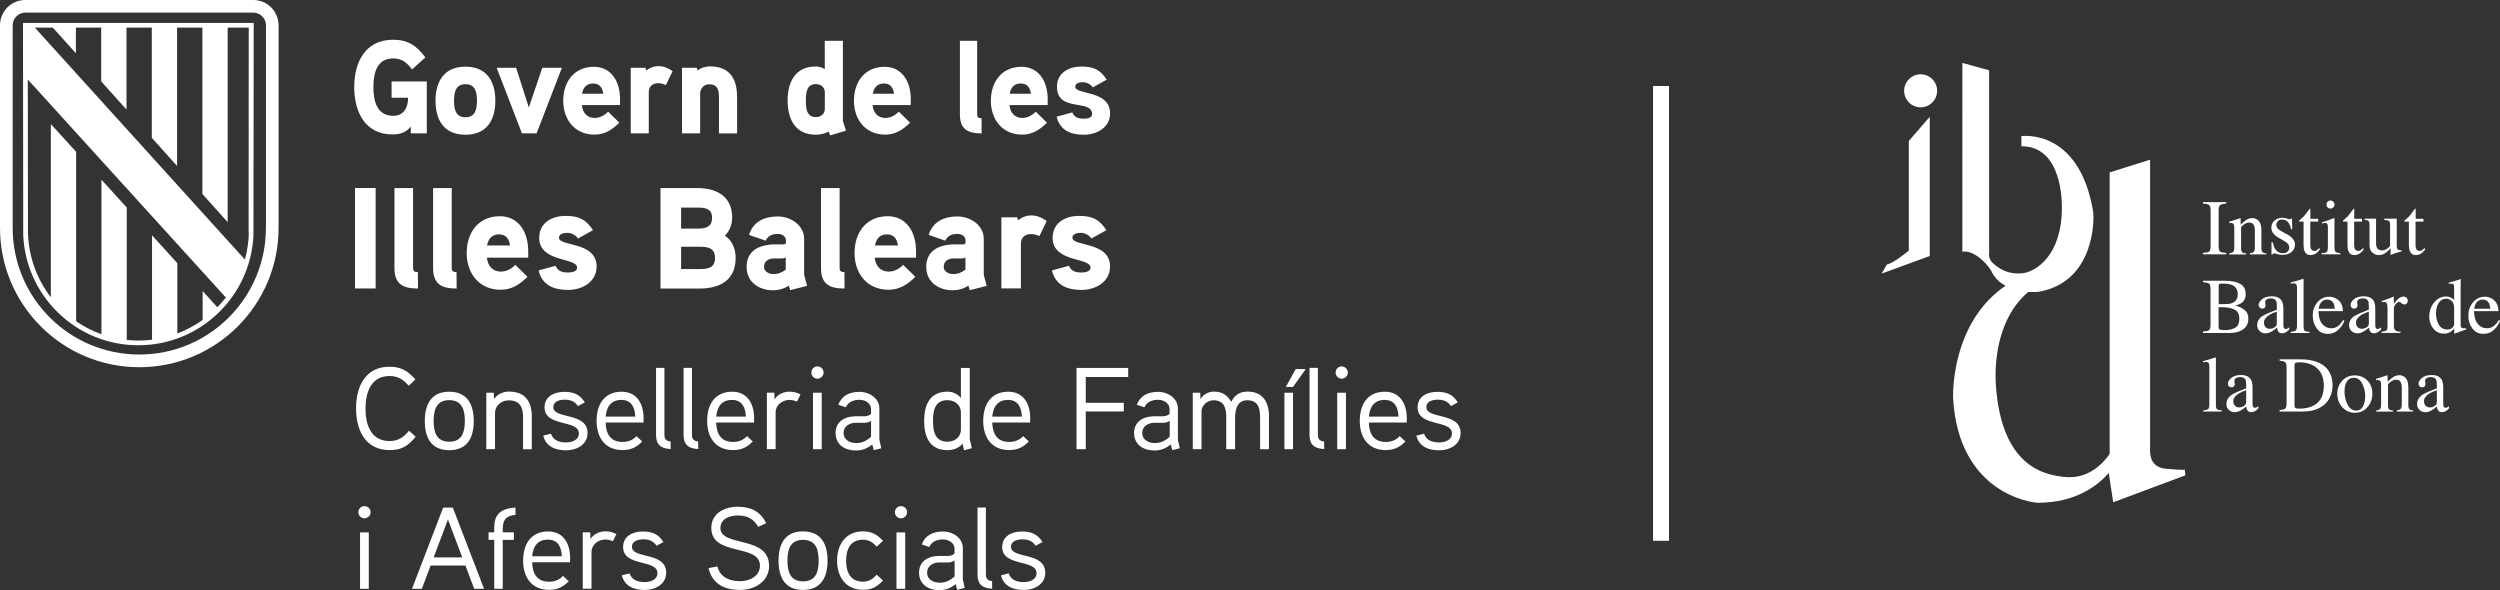
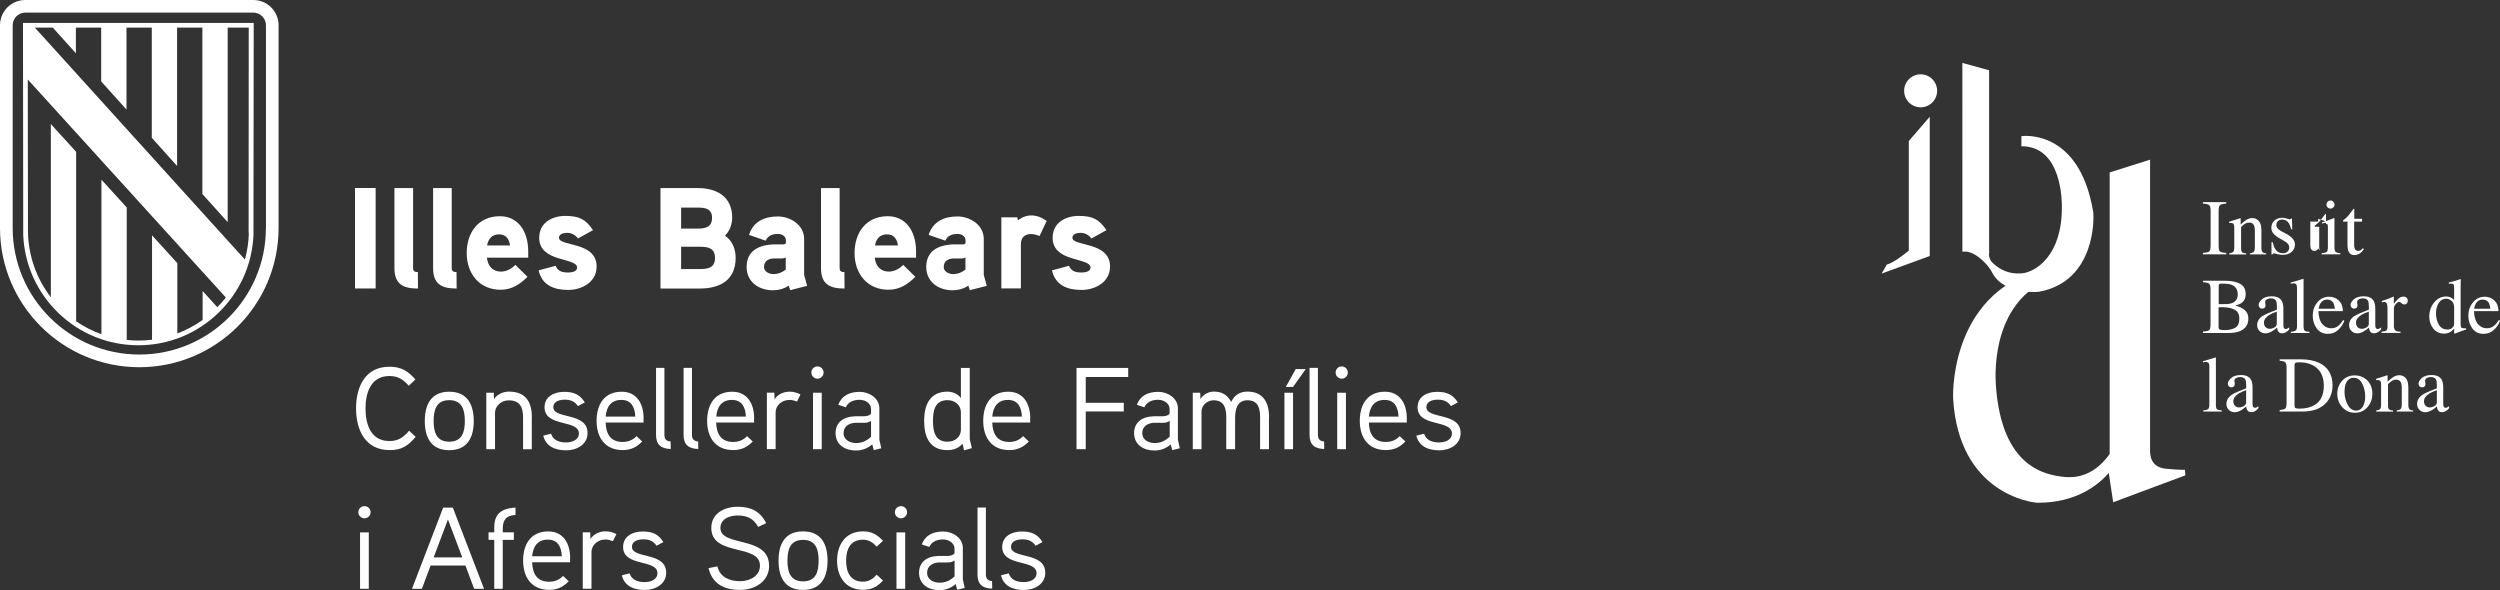
<svg xmlns="http://www.w3.org/2000/svg" id="Capa_2" viewBox="0 0 412.09 97.28">
  <rect x="0" y="0" width="412.09" height="97.28" fill="#333333" stroke="none" />
  <defs>
    <style>.cls-1{fill:#fff;}</style>
  </defs>
  <g id="Capa_1-2">
-     <rect class="cls-1" x="272.48" y="14.18" width="2.63" height="74.96" />
    <path class="cls-1" d="M347.75,28.42l6.66-2.1v48.4l.04.02s-.07,2.26,2.52,2.52c2.59.25,3.18.17,3.18.17l.08.92-11.9,4.44-.73-4.83c-1.75,2.01-5.36,4.91-11.67,4.91-1.01,0-13.07-1.51-13.98-17.17-.08-1.35-.25-19.86,18.34-22.03l.51,1.42c-12.65,2.59-11.94,16.47-11.81,18.35.92,13.82,8.39,14.82,11.14,15.16,3.9.48,6.36-1.97,7.62-3.77V28.42Z" />
    <path class="cls-1" d="M323.48,10.37l4.4,1.22v29.86l.04.02s-.34,1.07.59,1.91c1.05.95,2.47,1.86,4.75,1.68,2.28-.19,6.66-2.93,6.61-10.94,0-.56.14-10.05-6.67-10.01v-1.67s9.53-1.41,11.83,12.47c.16.96.42,11.45-8.89,13.17-1.04.19-6.19.18-7.82-3.26-.39-.83-2.25-3.09-4.18-3.35h-.67c-.06,0-.06-.01,0-.05V10.37ZM313.87,14.97c0-1.5,1.22-2.72,2.72-2.72s2.72,1.22,2.72,2.72-1.22,2.72-2.72,2.72-2.72-1.22-2.72-2.72M314.65,23.23l3.44-3.98v22.95l-7.93,2.9.86-1.5c1.03-.23,2.63-1.51,3.62-2.28v-18.09Z" />
    <path class="cls-1" d="M363.17,67.66c.39-.04.66-.12.8-.23.14-.12.21-.36.21-.71v-6.21c0-.28-.02-.47-.07-.58-.09-.18-.26-.27-.51-.27-.06,0-.12,0-.2.02-.07.02-.15.03-.26.06v-.21c.57-.15,1.26-.35,2.06-.61.03,0,.05.01.05.04,0,.02.01.08.01.16v7.62c0,.37.06.61.19.72.13.1.39.17.79.2v.18h-3.08v-.18Z" />
    <path class="cls-1" d="M370.25,64.32c-.49.16-.89.34-1.21.53-.61.38-.91.81-.91,1.28,0,.38.13.67.38.85.16.12.35.18.55.18.28,0,.54-.08.8-.23.26-.16.39-.35.39-.6v-2.01ZM367.92,65.04c.39-.25,1.17-.6,2.33-1.03v-.54c0-.43-.04-.73-.13-.9-.14-.28-.44-.42-.9-.42-.21,0-.42.05-.62.16-.2.12-.29.27-.29.47,0,.05.01.14.03.26.02.12.03.2.03.23,0,.24-.08.4-.23.49-.09.06-.19.08-.32.08-.19,0-.34-.06-.44-.18-.1-.13-.15-.27-.15-.42,0-.29.18-.6.55-.93.37-.33.91-.49,1.61-.49.82,0,1.38.27,1.67.8.16.29.24.72.24,1.28v2.55c0,.25.01.41.05.51.05.17.17.25.34.25.1,0,.18-.01.24-.04.06-.03.17-.1.33-.21v.33c-.13.17-.28.3-.44.41-.24.16-.48.24-.72.24-.29,0-.5-.09-.63-.28-.13-.19-.2-.41-.21-.67-.32.28-.6.49-.82.62-.39.23-.75.34-1.1.34-.36,0-.68-.12-.95-.38-.27-.26-.4-.58-.4-.98,0-.61.31-1.13.92-1.54" />
    <path class="cls-1" d="M378.37,67.26c.11.06.32.1.65.1,1.01,0,1.85-.2,2.51-.6,1.01-.62,1.52-1.67,1.52-3.17,0-1.33-.42-2.34-1.25-3.01-.71-.57-1.66-.86-2.83-.86-.29,0-.49.03-.6.09-.1.06-.15.2-.15.42v6.61c0,.21.05.35.15.42M375.76,67.6c.47-.05.79-.13.93-.25.14-.12.22-.43.22-.92v-5.79c0-.47-.07-.78-.21-.92-.14-.14-.45-.22-.93-.25v-.24h3.51c1.18,0,2.18.2,3,.58,1.47.7,2.21,1.95,2.21,3.75,0,.65-.13,1.26-.4,1.85-.26.59-.66,1.08-1.2,1.48-.34.25-.69.45-1.05.58-.67.25-1.48.37-2.45.37h-3.62v-.24Z" />
    <path class="cls-1" d="M386.07,62.76c.54-.58,1.23-.88,2.07-.88s1.53.28,2.08.83c.55.55.83,1.29.83,2.2,0,.84-.27,1.58-.8,2.2-.53.62-1.22.93-2.07.93s-1.5-.3-2.06-.89c-.56-.6-.85-1.35-.85-2.25,0-.84.27-1.55.8-2.13M387.1,62.59c-.42.39-.64,1.05-.64,2,0,.75.17,1.46.51,2.11.34.65.82.98,1.42.98.47,0,.84-.22,1.09-.65.26-.44.39-1.01.39-1.72s-.16-1.42-.49-2.07c-.32-.65-.8-.97-1.42-.97-.34,0-.63.11-.87.33" />
    <path class="cls-1" d="M391.68,67.66c.3-.04.51-.11.63-.22.12-.11.18-.37.18-.76v-3.22c0-.27-.02-.46-.07-.57-.08-.16-.25-.24-.5-.24-.04,0-.08,0-.12,0-.04,0-.08.01-.14.02v-.22c.17-.05.58-.18,1.23-.39l.6-.2s.05.01.05.03c0,.02.01.05.02.09v.93c.39-.36.69-.61.92-.75.33-.21.67-.31,1.03-.31.29,0,.55.08.79.25.46.32.68.89.68,1.72v2.97c0,.3.06.52.18.66.12.14.33.21.62.21v.18h-2.71v-.18c.31-.05.53-.13.65-.25.12-.13.18-.41.18-.85v-2.71c0-.36-.07-.66-.2-.9-.13-.24-.38-.36-.75-.36-.25,0-.5.08-.76.25-.14.1-.33.26-.56.48v3.56c0,.3.07.51.2.62.13.1.35.16.64.17v.18h-2.78v-.18Z" />
    <path class="cls-1" d="M401.68,64.32c-.49.16-.89.34-1.21.53-.61.38-.91.81-.91,1.28,0,.38.13.67.38.85.16.12.35.18.55.18.28,0,.54-.08.8-.23.26-.16.39-.35.39-.6v-2.01ZM399.35,65.04c.39-.25,1.17-.6,2.33-1.03v-.54c0-.43-.04-.73-.13-.9-.14-.28-.44-.42-.9-.42-.21,0-.42.05-.62.16-.2.12-.29.27-.29.47,0,.05,0,.14.03.26.02.12.03.2.03.23,0,.24-.08.4-.23.49-.09.06-.19.08-.32.08-.19,0-.34-.06-.44-.18-.1-.13-.15-.27-.15-.42,0-.29.18-.6.54-.93.37-.33.91-.49,1.62-.49.82,0,1.38.27,1.67.8.16.29.24.72.24,1.28v2.55c0,.25.02.41.05.51.05.17.17.25.34.25.1,0,.18-.01.24-.04.06-.03.17-.1.33-.21v.33c-.13.17-.28.3-.44.41-.24.16-.48.24-.72.24-.29,0-.5-.09-.63-.28-.13-.19-.2-.41-.21-.67-.32.28-.6.49-.82.62-.39.23-.75.34-1.1.34-.36,0-.68-.12-.95-.38-.27-.26-.4-.58-.4-.98,0-.61.31-1.13.92-1.54" />
    <path class="cls-1" d="M368.45,54.02c.45-.26.67-.75.67-1.49s-.26-1.22-.79-1.49c-.52-.27-1.19-.4-2.01-.4h-.38s-.13,0-.24,0v3.24c0,.22.06.37.19.44.13.06.42.09.88.09.67,0,1.22-.13,1.67-.39M363.13,54.65c.52-.03.86-.11,1.02-.24.16-.13.23-.45.23-.93v-5.79c0-.48-.08-.78-.23-.92-.15-.14-.49-.22-1.02-.25v-.24h3.64c1.04,0,1.87.17,2.48.5.61.33.92.91.92,1.73,0,.61-.21,1.08-.64,1.4-.24.18-.6.33-1.09.45.6.14,1.11.39,1.53.72.42.33.64.8.64,1.41,0,1.02-.47,1.71-1.41,2.1-.5.2-1.1.3-1.83.3h-4.24v-.23ZM368.03,49.91c.55-.25.83-.71.83-1.37,0-.78-.32-1.3-.95-1.57-.35-.15-.89-.22-1.6-.22-.27,0-.44.02-.5.07-.06.05-.09.17-.09.38v2.94l1.24-.02c.44,0,.8-.08,1.09-.21" />
    <path class="cls-1" d="M375.31,51.36c-.49.16-.89.34-1.21.53-.61.38-.92.81-.92,1.28,0,.39.13.67.38.85.16.12.35.18.55.18.28,0,.55-.08.8-.23.26-.16.39-.36.39-.6v-2.02ZM372.98,52.08c.39-.25,1.17-.6,2.33-1.04v-.54c0-.43-.04-.73-.13-.9-.14-.28-.44-.42-.89-.42-.22,0-.42.05-.62.16-.2.11-.29.27-.29.47,0,.05,0,.14.03.26.02.12.03.2.03.23,0,.23-.07.4-.23.49-.09.05-.2.08-.32.08-.19,0-.34-.06-.44-.19-.1-.12-.15-.27-.15-.42,0-.3.18-.6.55-.93.37-.32.91-.49,1.62-.49.82,0,1.38.27,1.67.8.16.29.24.72.24,1.28v2.55c0,.24.01.42.05.51.06.16.17.25.34.25.1,0,.18-.01.24-.05.06-.03.17-.1.33-.21v.33c-.13.16-.28.3-.44.4-.24.16-.48.24-.72.24-.29,0-.5-.09-.63-.28-.13-.18-.2-.41-.21-.67-.32.28-.6.49-.83.62-.38.23-.75.34-1.1.34s-.68-.13-.95-.38c-.27-.26-.4-.58-.4-.98,0-.61.31-1.13.92-1.54" />
    <path class="cls-1" d="M377.62,54.7c.4-.04.66-.11.8-.23.14-.12.21-.36.21-.71v-6.21c0-.28-.02-.47-.07-.58-.08-.18-.26-.27-.51-.27-.06,0-.13,0-.2.02-.07.01-.15.03-.26.06v-.21c.57-.15,1.26-.35,2.06-.61.03,0,.05.02.05.04,0,.02.01.08.01.17v7.62c0,.37.06.61.19.72.13.11.39.17.79.2v.18h-3.07v-.18Z" />
    <path class="cls-1" d="M385.52,49.54c.45.41.67,1,.67,1.75h-4.03c.04.98.26,1.7.66,2.15.4.45.88.67,1.43.67.44,0,.82-.11,1.12-.35.31-.23.59-.56.85-.99l.22.08c-.17.54-.5,1.03-.98,1.49-.47.46-1.06.69-1.74.69-.8,0-1.42-.3-1.85-.91-.43-.6-.65-1.29-.65-2.08,0-.85.25-1.59.76-2.2.5-.62,1.16-.93,1.97-.93.6,0,1.12.21,1.57.62M382.48,50.03c-.14.23-.23.52-.29.86h2.68c-.05-.42-.13-.74-.24-.95-.21-.37-.56-.56-1.04-.56s-.85.22-1.11.64" />
    <path class="cls-1" d="M390.48,51.36c-.49.16-.89.34-1.21.53-.61.38-.92.81-.92,1.28,0,.39.13.67.38.85.16.12.35.18.55.18.28,0,.55-.08.8-.23.26-.16.39-.36.39-.6v-2.02ZM388.14,52.08c.39-.25,1.17-.6,2.33-1.04v-.54c0-.43-.04-.73-.13-.9-.14-.28-.44-.42-.89-.42-.21,0-.42.05-.62.16-.19.11-.29.27-.29.47,0,.05,0,.14.03.26.02.12.03.2.03.23,0,.23-.08.4-.23.49-.09.05-.2.08-.32.08-.19,0-.34-.06-.44-.19-.1-.12-.15-.27-.15-.42,0-.3.18-.6.54-.93.37-.32.91-.49,1.62-.49.82,0,1.38.27,1.67.8.16.29.24.72.24,1.28v2.55c0,.24.02.42.05.51.06.16.17.25.34.25.1,0,.18-.01.24-.05.06-.03.17-.1.33-.21v.33c-.13.16-.28.3-.44.4-.24.16-.48.24-.72.24-.28,0-.5-.09-.63-.28-.13-.18-.2-.41-.21-.67-.32.28-.6.49-.83.62-.38.23-.75.34-1.1.34-.36,0-.68-.13-.95-.38-.27-.26-.4-.58-.4-.98,0-.61.31-1.13.92-1.54" />
    <path class="cls-1" d="M392.58,54.67c.39-.03.65-.1.78-.2.13-.1.19-.33.19-.67v-2.86c0-.42-.04-.72-.12-.9-.08-.18-.22-.27-.43-.27-.04,0-.1,0-.17.02-.07,0-.14.02-.22.04v-.21c.24-.09.49-.17.74-.26.25-.09.43-.15.53-.19.21-.08.43-.17.65-.28.03,0,.05.01.05.03,0,.02.01.06.01.13v1.04c.27-.38.53-.67.78-.88.25-.21.52-.32.79-.32.22,0,.39.06.53.2.14.13.2.29.2.48,0,.17-.05.32-.16.44-.1.12-.23.18-.39.18s-.33-.07-.49-.22c-.16-.15-.29-.22-.38-.22-.15,0-.33.12-.55.36-.22.23-.32.48-.32.74v2.86c0,.36.08.62.25.76.17.14.45.21.84.2v.21h-3.13v-.21Z" />
    <path class="cls-1" d="M404.04,49.08c.17.09.33.21.49.37v-2.02c0-.26-.03-.43-.09-.53-.06-.1-.19-.15-.41-.15-.05,0-.09,0-.13,0-.04,0-.12.01-.25.03v-.21l.52-.13c.19-.05.38-.1.57-.16.19-.05.36-.11.5-.16.07-.02.18-.06.34-.12h.04s-.01.68-.01.68c0,.24-.01.49-.01.75,0,.25,0,.51,0,.76v5.19c-.01.27.02.47.09.58.06.11.24.16.54.16h.14s.1-.01.14-.02v.21s-.33.11-.92.32l-1,.37-.05-.06v-.78c-.24.26-.44.44-.62.55-.31.19-.67.28-1.07.28-.72,0-1.31-.28-1.75-.83-.45-.56-.67-1.21-.67-1.94,0-.92.27-1.71.8-2.36.54-.66,1.2-.99,1.97-.99.31,0,.59.07.85.2M404.22,54.02c.2-.19.31-.38.31-.55v-2.73c0-.55-.15-.94-.44-1.16-.29-.23-.58-.34-.86-.34-.53,0-.95.23-1.25.71-.29.47-.44,1.05-.44,1.74s.16,1.29.47,1.83c.32.53.79.8,1.42.8.33,0,.6-.1.8-.29" />
    <path class="cls-1" d="M411.16,49.54c.45.41.67,1,.68,1.75h-4.04c.04.98.27,1.7.67,2.15.4.45.88.67,1.43.67.44,0,.82-.11,1.13-.35.3-.23.59-.56.85-.99l.22.08c-.17.54-.5,1.03-.98,1.49-.47.46-1.06.69-1.75.69-.8,0-1.41-.3-1.85-.91-.43-.6-.65-1.29-.65-2.08,0-.85.25-1.59.76-2.2.51-.62,1.16-.93,1.97-.93.6,0,1.12.21,1.57.62M408.11,50.03c-.13.23-.23.52-.29.86h2.68c-.05-.42-.13-.74-.24-.95-.21-.37-.56-.56-1.04-.56s-.85.22-1.11.64" />
    <path class="cls-1" d="M363.12,41.69c.53-.04.87-.11,1.03-.23.16-.12.23-.44.24-.94v-5.79c0-.48-.08-.78-.24-.92-.16-.14-.5-.22-1.03-.25v-.24h3.85v.24c-.53.03-.87.11-1.03.25-.16.14-.23.44-.23.92v5.79c0,.5.08.82.23.94.16.12.5.2,1.03.23v.23h-3.85v-.23Z" />
    <path class="cls-1" d="M367.47,41.75c.3-.04.51-.11.63-.22.12-.11.19-.36.19-.75v-3.22c0-.27-.03-.46-.08-.57-.08-.16-.24-.24-.49-.24-.04,0-.08,0-.12,0-.04,0-.09.01-.15.02v-.22c.17-.05.58-.18,1.23-.39l.6-.2s.05.01.05.03c0,.02.01.05.01.09v.93c.39-.36.69-.61.91-.75.33-.21.67-.31,1.03-.31.29,0,.55.08.79.25.46.32.69.9.69,1.72v2.97c0,.3.06.53.18.66.12.13.33.2.62.21v.18h-2.71v-.18c.31-.04.52-.13.65-.25.12-.13.18-.41.18-.85v-2.71c0-.36-.07-.66-.2-.9-.14-.24-.39-.36-.75-.36-.25,0-.5.08-.76.25-.15.1-.33.26-.56.48v3.56c0,.3.07.51.2.62.14.1.35.16.64.17v.18h-2.78v-.18Z" />
    <path class="cls-1" d="M374.42,39.92h.21c.1.48.23.85.39,1.11.3.47.73.71,1.3.71.32,0,.56-.09.75-.26.19-.18.28-.41.28-.69,0-.18-.05-.35-.16-.52-.1-.16-.29-.32-.56-.48l-.71-.41c-.52-.28-.91-.56-1.15-.85-.25-.28-.37-.62-.37-1,0-.47.17-.86.51-1.17.34-.3.76-.46,1.28-.46.22,0,.47.04.74.12.27.09.42.13.46.13.07,0,.13-.01.17-.03.03-.02.06-.05.09-.1h.15l.05,1.77h-.2c-.08-.41-.2-.73-.34-.96-.26-.42-.64-.64-1.14-.64-.3,0-.53.09-.7.27-.17.18-.25.4-.25.64,0,.39.29.74.88,1.04l.84.45c.9.49,1.35,1.06,1.35,1.72,0,.5-.19.91-.57,1.23-.37.32-.86.47-1.47.47-.25,0-.54-.04-.87-.12-.32-.09-.51-.13-.57-.13-.05,0-.1.02-.13.06-.04.03-.07.08-.09.13h-.17v-2.05Z" />
-     <path class="cls-1" d="M382.12,36.07v.46h-1.3v3.66c-.01.32.02.57.07.73.1.29.3.44.6.44.15,0,.28-.04.39-.11.11-.07.24-.19.39-.34l.16.14-.14.19c-.22.3-.45.51-.7.63-.24.12-.48.18-.71.18-.5,0-.84-.22-1.02-.67-.1-.24-.15-.58-.15-1v-3.85h-.69s-.04-.03-.05-.04c0-.01-.01-.03-.01-.05,0-.04,0-.07.02-.09.02-.03.08-.08.19-.16.29-.24.5-.44.63-.58.13-.15.44-.55.92-1.2.05,0,.08,0,.09.01.01,0,.02.04.02.09v1.56h1.28Z" />
+     <path class="cls-1" d="M382.12,36.07v.46h-1.3v3.66c-.01.32.02.57.07.73.1.29.3.44.6.44.15,0,.28-.04.39-.11.11-.07.24-.19.39-.34l.16.14-.14.19v-3.85h-.69s-.04-.03-.05-.04c0-.01-.01-.03-.01-.05,0-.04,0-.07.02-.09.02-.03.08-.08.19-.16.29-.24.5-.44.63-.58.13-.15.44-.55.92-1.2.05,0,.08,0,.09.01.01,0,.02.04.02.09v1.56h1.28Z" />
    <path class="cls-1" d="M383.68,33.25c.12-.13.28-.2.47-.2.18,0,.33.06.46.2.13.13.2.28.2.47s-.06.34-.2.47c-.13.13-.28.19-.46.19-.19,0-.35-.06-.47-.19-.13-.13-.19-.29-.19-.47s.06-.34.19-.47M382.68,41.75c.45-.04.74-.12.86-.23.12-.11.18-.42.18-.92v-3.03c0-.28-.02-.47-.06-.57-.06-.17-.2-.26-.4-.26-.05,0-.09,0-.14.01-.04,0-.17.04-.38.1v-.2l.27-.09c.74-.24,1.26-.42,1.55-.55.12-.05.19-.07.23-.07,0,.03.01.06.01.09v4.56c0,.48.06.79.17.91.12.12.38.2.8.24v.18h-3.09v-.18Z" />
    <path class="cls-1" d="M389.35,36.07v.46h-1.3v3.66c-.01.32.02.57.07.73.1.29.3.44.6.44.15,0,.28-.04.39-.11.11-.07.24-.19.39-.34l.16.14-.14.19c-.22.3-.45.51-.7.63-.24.12-.48.18-.71.18-.5,0-.84-.22-1.01-.67-.1-.24-.15-.58-.15-1v-3.85h-.69s-.04-.03-.05-.04c0-.01-.01-.03-.01-.05,0-.04,0-.07.02-.09.02-.03.08-.08.19-.16.29-.24.5-.44.63-.58.13-.15.44-.55.92-1.2.05,0,.08,0,.09.01.01,0,.02.04.02.09v1.56h1.29Z" />
-     <path class="cls-1" d="M391.66,36.04v4.07c0,.29.04.52.12.69.16.32.45.48.87.48.29,0,.57-.1.84-.29.16-.1.32-.25.48-.44v-3.48c0-.32-.06-.54-.19-.64-.13-.1-.38-.16-.76-.18v-.21h2.05v4.47c0,.29.05.49.15.6.1.1.32.15.66.14v.18c-.23.06-.41.11-.51.15-.11.03-.3.08-.56.17-.11.04-.35.13-.72.27-.02,0-.03-.01-.04-.03,0-.02,0-.04,0-.06v-1.02c-.29.34-.55.6-.79.76-.36.25-.74.38-1.14.38-.37,0-.72-.13-1.04-.39-.33-.26-.5-.69-.5-1.3v-3.3c0-.34-.07-.57-.21-.68-.09-.07-.29-.12-.6-.15v-.18h1.9Z" />
-     <path class="cls-1" d="M399.47,36.07v.46h-1.3v3.66c-.01.32.02.57.07.73.1.29.3.44.6.44.15,0,.28-.04.39-.11.11-.07.24-.19.39-.34l.17.14-.14.19c-.22.3-.45.51-.7.63-.24.12-.48.18-.71.18-.5,0-.84-.22-1.02-.67-.1-.24-.15-.58-.15-1v-3.85h-.69s-.04-.03-.05-.04c-.01-.01-.01-.03-.01-.05,0-.04,0-.07.03-.09.02-.03.08-.08.18-.16.29-.24.5-.44.63-.58.13-.15.44-.55.92-1.2.05,0,.09,0,.09.01.01,0,.02.04.02.09v1.56h1.28Z" />
-     <path class="cls-1" d="M64.55,13.44v2.67h2.72c0,1.55-.68,2.98-2.44,2.98-2.75,0-3.28-2.52-3.28-4.73s.51-4.73,3.25-4.73c1.47,0,2.29.7,3.12,1.82l2.19-1.99c-1.45-1.93-2.84-2.91-5.32-2.91-4.6,0-6.4,3.74-6.4,7.8s1.76,7.81,6.31,7.81c1.21,0,2.24-.31,3.01-1.29v1.11h2.64v-8.55h-5.82ZM81.65,16.61c0-3.22-1.43-5.62-4.93-5.62s-4.93,2.41-4.93,5.62,1.43,5.6,4.93,5.6,4.93-2.39,4.93-5.6M78.62,16.61c0,1.36-.26,2.72-1.89,2.72s-1.89-1.36-1.89-2.72.24-2.73,1.89-2.73,1.89,1.37,1.89,2.73M89.39,11.18l-2.22,6.54-2.09-6.54h-3.21l4.16,10.8h2.42l4.17-10.8h-3.24ZM102.21,16.37c0-3.17-1.63-5.36-4.31-5.36-3.3,0-5.06,2.52-5.06,5.6s1.89,5.58,5.16,5.58c1.65,0,2.88-.77,4.09-1.97l-1.85-1.81c-.53.54-1.3,1.03-2.22,1.03-1.3,0-2-.92-2.11-2.12h6.29v-.95h0ZM95.94,15.45c.18-1.01.74-1.69,1.83-1.69s1.54.72,1.67,1.69h-3.5ZM110.87,11.73c-.77-.54-1.52-.83-2.37-.83-1.14,0-2,.74-2,.74l-.11-.46h-2.42v10.8h2.97v-6.76c0-.92.55-1.51,1.56-1.51.42,0,.86.13,1.27.31l1.1-2.29ZM121.49,15.91c0-2.99-1.27-4.97-4.48-4.97-.71,0-1.56.28-2.04.68l-.11-.44h-2.44v10.8h2.99v-6.54c0-.85.61-1.55,1.47-1.55,1.37,0,1.63.9,1.63,2.08v6.02h2.99v-6.09h-.02ZM139.45,21.55c-.05-.15-.51-1.55-.51-1.62V6.72h-2.99v4.68c-.48-.31-.97-.44-1.5-.44-3.38,0-4.62,2.58-4.62,5.6s1.21,5.64,4.62,5.64c.74,0,1.52-.15,2.16-.52l.22.64,2.62-.78ZM135.96,17.92c0,.85-.64,1.38-1.47,1.38-1.6,0-1.65-1.53-1.65-2.71s.05-2.73,1.65-2.73c.84,0,1.47.52,1.47,1.38v2.68ZM150.13,16.37c0-3.17-1.63-5.36-4.31-5.36-3.3,0-5.06,2.52-5.06,5.6s1.89,5.58,5.16,5.58c1.65,0,2.88-.77,4.09-1.97l-1.85-1.81c-.53.54-1.3,1.03-2.22,1.03-1.3,0-2-.92-2.11-2.12h6.29v-.95h0ZM143.87,15.45c.18-1.01.74-1.69,1.83-1.69s1.54.72,1.67,1.69h-3.5ZM161.79,19.49c-.51,0-.72-.13-.72-.65V6.72h-2.84v12.16c0,2.45,1.32,3.11,3.58,3.11l-.02-2.5ZM172.7,16.37c0-3.17-1.63-5.36-4.31-5.36-3.3,0-5.06,2.52-5.06,5.6s1.89,5.58,5.16,5.58c1.65,0,2.88-.77,4.09-1.97l-1.85-1.81c-.53.54-1.3,1.03-2.22,1.03-1.3,0-2-.92-2.11-2.12h6.29v-.95ZM166.43,15.45c.18-1.01.74-1.69,1.83-1.69s1.54.72,1.67,1.69h-3.5ZM182.98,18.69c0-3.89-5.74-3.02-5.74-4.4,0-.64.81-.74,1.27-.74.64,0,1.25.35,1.63.85l2.29-1.27c-1.1-1.67-2.16-2.16-4.2-2.16s-4,1.03-4,3.32c0,4.31,5.79,1.95,5.79,4.53,0,.66-.92.74-1.4.74-1.12,0-1.6-.37-1.86-1.03l-2.59.7c.53,2.25,2.31,2.98,4.5,2.98,2.08,0,4.32-1.18,4.32-3.52" />
    <path class="cls-1" d="M61.92,30.99h-3.4v16.56h3.4v-16.56ZM68.87,44.85c-.54,0-.78-.14-.78-.71v-13.14h-3.07v13.19c0,2.66,1.43,3.37,3.88,3.37l-.02-2.71ZM75.24,44.85c-.54,0-.78-.14-.78-.71v-13.14h-3.07v13.19c0,2.66,1.43,3.37,3.88,3.37l-.02-2.71ZM87.07,41.45c0-3.44-1.76-5.81-4.67-5.81-3.57,0-5.47,2.72-5.47,6.07s2.05,6.05,5.59,6.05c1.79,0,3.12-.83,4.43-2.13l-2-1.97c-.57.59-1.4,1.11-2.4,1.11-1.4,0-2.16-1-2.29-2.3h6.81v-1.01h0ZM80.29,40.46c.19-1.09.81-1.83,1.97-1.83s1.67.78,1.81,1.83h-3.78ZM98.35,43.96c0-4.22-6.21-3.28-6.21-4.77,0-.69.88-.81,1.38-.81.69,0,1.36.38,1.76.93l2.47-1.37c-1.19-1.8-2.33-2.35-4.54-2.35s-4.33,1.11-4.33,3.61c0,4.11,6.25,3.2,6.25,4.91,0,.71-1,.81-1.52.81-1.21,0-1.73-.4-2.02-1.11l-2.81.76c.57,2.44,2.5,3.22,4.88,3.22,2.26,0,4.68-1.29,4.68-3.83M121.26,42.5c0-1.43-.54-2.85-1.76-3.65.78-.76,1.19-1.87,1.19-2.96,0-3.51-2.55-4.89-5.73-4.89h-6.09v16.56h6.47c3.35,0,5.92-1.38,5.92-5.06M117.37,35.9c0,1.54-1.07,1.78-2.36,1.78h-2.74v-3.46h2.74c1.26,0,2.36.18,2.36,1.68M117.86,42.52c0,1.63-1.17,1.83-2.52,1.83h-3.07v-3.68h3.07c1.36,0,2.52.21,2.52,1.85M132.55,45.34v-5.96c0-2.28-2.23-3.7-4.35-3.7-2.26,0-4.07.9-4.73,3.04l2.74.95c.36-.81,1.1-1.11,2-1.11.74,0,1.34.4,1.34,1.09v.33c0,.14-.09.28-.41.31,0,0-1-.02-1.79,0-2.98.17-4.28,1.59-4.28,3.72,0,2.49,2.05,3.84,4.35,3.84.86,0,1.9-.26,2.59-.78l.24.76,2.79-.71-.48-1.78ZM129.52,44.44c-.6.48-1.28.74-2.05.74-.64,0-1.53-.38-1.53-1.16,0-1.02.76-1.4,1.64-1.42h1.34c.24,0,.43-.05.6-.17v2.01ZM139.18,44.85c-.54,0-.78-.14-.78-.71v-13.14h-3.07v13.19c0,2.66,1.43,3.37,3.88,3.37l-.02-2.71ZM151,41.45c0-3.44-1.76-5.81-4.67-5.81-3.57,0-5.47,2.72-5.47,6.07s2.05,6.05,5.59,6.05c1.79,0,3.12-.83,4.43-2.13l-2-1.97c-.57.59-1.4,1.11-2.4,1.11-1.4,0-2.16-1-2.29-2.3h6.81v-1.01h0ZM144.23,40.46c.19-1.09.81-1.83,1.97-1.83s1.67.78,1.81,1.83h-3.78ZM162.16,45.34v-5.96c0-2.28-2.23-3.7-4.35-3.7-2.26,0-4.07.9-4.73,3.04l2.74.95c.35-.81,1.1-1.11,2-1.11.74,0,1.34.4,1.34,1.09v.33c0,.14-.09.28-.41.31,0,0-1-.02-1.79,0-2.98.17-4.28,1.59-4.28,3.72,0,2.49,2.05,3.84,4.35,3.84.86,0,1.9-.26,2.59-.78l.24.76,2.79-.71-.48-1.78ZM159.14,44.44c-.6.48-1.28.74-2.05.74-.64,0-1.53-.38-1.53-1.16,0-1.02.76-1.4,1.64-1.42h1.34c.24,0,.43-.05.6-.17v2.01ZM172.53,36.42c-.84-.59-1.64-.91-2.57-.91-1.24,0-2.16.81-2.16.81l-.12-.5h-2.62v11.72h3.22v-7.33c0-1,.59-1.63,1.69-1.63.45,0,.93.14,1.38.33l1.18-2.49ZM182.98,43.96c0-4.22-6.21-3.28-6.21-4.77,0-.69.88-.81,1.38-.81.69,0,1.36.38,1.76.93l2.47-1.37c-1.19-1.8-2.33-2.35-4.54-2.35s-4.33,1.11-4.33,3.61c0,4.11,6.25,3.2,6.25,4.91,0,.71-1,.81-1.52.81-1.21,0-1.73-.4-2.03-1.11l-2.81.76c.57,2.44,2.49,3.22,4.88,3.22,2.26,0,4.69-1.29,4.69-3.83" />
    <path class="cls-1" d="M172.29,94.4c0-3.49-5.64-2.23-5.64-4.26,0-1.06,1.19-1.24,1.9-1.24.88,0,1.65.27,2.15,1.06l1.14-.61c-.81-1.3-1.83-1.74-3.39-1.74-1.69,0-3.25.78-3.25,2.56,0,3.3,5.66,1.97,5.66,4.31,0,1.13-1.24,1.47-2.11,1.47-1.17,0-2.15-.38-2.47-1.44l-1.28.32c.44,1.79,1.97,2.42,3.78,2.42,1.74,0,3.52-.96,3.52-2.84M163.53,95.79c-.78-.06-1.02-.52-1.02-1.06v-11.07h-1.38v11.07c0,1.57.81,2.26,2.42,2.3l-.02-1.24ZM157.35,95.01c-.75.69-1.5,1.04-2.48,1.04s-2.05-.5-2.05-1.65,1-1.67,2-1.69h1.42c.38,0,.59-.02,1.11-.31v2.61ZM158.71,95.51v-5.18c0-1.65-1.65-2.72-3.22-2.72-1.69,0-2.98.61-3.55,2.13l1.24.42c.41-.92,1.34-1.24,2.26-1.24s1.9.56,1.9,1.53v.77c-.33.37-.77.41-1.19.42,0,0-1.15-.02-1.44,0-2,.05-3.22,1.07-3.22,2.76,0,1.9,1.52,2.88,3.34,2.88.97,0,1.84-.29,2.7-1l.25.94,1.24-.31-.31-1.4ZM149.21,87.76h-1.44v9.3h1.44v-9.3ZM149.52,84.44c0-.58-.46-1.01-1.01-1.01s-1,.44-1,1.01c0,.54.45,1,1,1s1.01-.46,1.01-1M145.55,89.14c-.96-1.01-1.83-1.55-3.3-1.55-2.84,0-4.27,2.15-4.27,4.83s1.44,4.8,4.27,4.8c1.48,0,2.33-.5,3.3-1.53l-1.04-.96c-.61.68-1.27,1.15-2.26,1.15-2.16,0-2.78-1.7-2.78-3.45s.61-3.47,2.78-3.47c1,0,1.65.48,2.26,1.15l1.04-.97ZM134.94,92.42c0,1.73-.4,3.41-2.57,3.41s-2.57-1.69-2.57-3.41.38-3.43,2.57-3.43,2.57,1.7,2.57,3.43M136.41,92.42c0-2.75-1.07-4.83-4.05-4.83s-4.03,2.09-4.03,4.83,1.06,4.82,4.03,4.82,4.05-2.07,4.05-4.82M126.77,93.25c0-5.03-8.02-3.03-8.02-6.22,0-1.57,1.63-2.06,2.84-2.06,1.55,0,2.62.5,3.38,1.88l1.33-.61c-.97-1.94-2.49-2.71-4.7-2.71s-4.35,1.1-4.35,3.49c0,4.76,8.02,2.55,8.02,6.22,0,1.77-1.78,2.56-3.26,2.56-1.71,0-3.3-.6-3.76-2.44l-1.46.29c.61,2.53,2.49,3.59,5.22,3.59,2.42,0,4.77-1.4,4.77-3.99M109.81,94.4c0-3.49-5.64-2.23-5.64-4.26,0-1.06,1.19-1.24,1.9-1.24.88,0,1.65.27,2.15,1.06l1.13-.61c-.81-1.3-1.83-1.74-3.39-1.74-1.69,0-3.25.78-3.25,2.56,0,3.3,5.66,1.97,5.66,4.31,0,1.13-1.24,1.47-2.11,1.47-1.17,0-2.15-.38-2.48-1.44l-1.28.32c.45,1.79,1.98,2.42,3.78,2.42,1.74,0,3.53-.96,3.53-2.84M101.61,88.04c-.58-.31-1.17-.46-1.8-.46-.96,0-2,.45-2.48,1.28l-.04-1.11h-1.23v9.3h1.44v-6.06c0-1.17,1.06-2.06,2.3-2.06.42,0,.84.12,1.23.27l.58-1.16ZM87.72,91.69c.15-1.65.92-2.74,2.59-2.74s2.23,1.23,2.3,2.74h-4.9ZM93.98,92c0-2.52-1.19-4.4-3.61-4.4-2.89,0-4.14,2.13-4.14,4.81s1.34,4.82,4.3,4.82c1.36,0,2.34-.5,3.22-1.42l-.94-.88c-.56.61-1.33.96-2.29.96-2,0-2.75-1.33-2.8-3.21h6.25v-.68ZM84.96,83.67c-2.56.14-3.49,1.27-3.49,3.26v.82h-.94v1.24h.94v8.06h1.4v-8.06h1.83v-1.24h-1.83v-.51c0-1.55.54-2.26,2.1-2.36v-1.2h0ZM71.48,91.88l2.36-6.25,2.36,6.25h-4.72ZM74.64,83.67h-1.59l-5.14,13.39h1.63l1.44-3.84h5.74l1.44,3.84h1.63l-5.15-13.39ZM60.79,87.76h-1.44v9.3h1.44v-9.3ZM61.09,84.44c0-.58-.46-1.01-1.02-1.01s-1,.44-1,1.01c0,.54.45,1,1,1s1.02-.46,1.02-1" />
    <path class="cls-1" d="M240.76,71.38c0-3.49-5.64-2.23-5.64-4.26,0-1.06,1.19-1.24,1.9-1.24.88,0,1.65.27,2.15,1.06l1.13-.61c-.81-1.3-1.83-1.74-3.39-1.74-1.69,0-3.24.78-3.24,2.55,0,3.3,5.66,1.98,5.66,4.31,0,1.14-1.24,1.48-2.11,1.48-1.17,0-2.15-.38-2.48-1.44l-1.28.32c.45,1.79,1.98,2.42,3.78,2.42,1.74,0,3.52-.96,3.52-2.84M225.64,68.67c.15-1.65.92-2.75,2.59-2.75s2.23,1.23,2.3,2.75h-4.9ZM231.89,68.97c0-2.51-1.19-4.4-3.61-4.4-2.9,0-4.14,2.13-4.14,4.81s1.34,4.81,4.3,4.81c1.36,0,2.34-.5,3.22-1.42l-.94-.88c-.55.61-1.32.96-2.28.96-2,0-2.75-1.32-2.8-3.2h6.25v-.68h0ZM221.86,64.74h-1.44v9.3h1.44v-9.3ZM222.17,61.42c0-.58-.46-1.02-1.01-1.02s-1,.45-1,1.02c0,.54.45,1,1,1s1.01-.46,1.01-1M218.26,72.77c-.79-.05-1.02-.51-1.02-1.06v-11.07h-1.38v11.07c0,1.57.81,2.26,2.42,2.3l-.02-1.24ZM213.58,60.84l-1.63,2.94h1.19l2.09-2.94h-1.66ZM213.14,64.74h-1.42v9.3h1.42v-9.3ZM209.19,68.77c0-2.42-.98-4.22-3.55-4.22-1.17,0-2.11.48-2.69,1.69-.69-1.24-1.63-1.69-2.88-1.69-.73,0-1.65.35-2.19,1.23l-.04-1.04h-1.23v9.3h1.44v-6.22c0-1,.97-1.84,1.97-1.84,1.8,0,2.11,1.36,2.11,2.78v5.28h1.46v-5.08c0-1.33.25-2.98,2.03-2.98s2.09,1.36,2.09,2.78v5.28h1.46v-5.27h0ZM192.8,71.99c-.74.69-1.5,1.04-2.47,1.04s-2.05-.5-2.05-1.65,1-1.67,2-1.69h1.42c.38,0,.59-.02,1.11-.31v2.61h0ZM194.16,72.49v-5.18c0-1.65-1.65-2.72-3.22-2.72-1.69,0-2.98.61-3.55,2.13l1.24.42c.41-.92,1.34-1.24,2.26-1.24s1.9.55,1.9,1.53v.77c-.32.36-.77.4-1.19.42,0,0-1.15-.02-1.44,0-2,.06-3.22,1.07-3.22,2.76,0,1.9,1.52,2.88,3.34,2.88.97,0,1.84-.29,2.7-1l.25.94,1.24-.31-.31-1.4ZM185.97,60.65h-8.52v13.39h1.52v-6.22h6.27v-1.42h-6.27v-4.26h7v-1.5ZM163.56,68.67c.15-1.65.92-2.75,2.59-2.75s2.23,1.23,2.3,2.75h-4.9ZM169.82,68.97c0-2.51-1.19-4.4-3.61-4.4-2.9,0-4.14,2.13-4.14,4.81s1.34,4.81,4.3,4.81c1.36,0,2.34-.5,3.22-1.42l-.94-.88c-.56.61-1.33.96-2.29.96-2,0-2.74-1.32-2.8-3.2h6.25v-.68ZM158.4,70.78c0,1.27-1.02,2.03-2.23,2.03-2.13,0-2.38-1.86-2.38-3.44s.25-3.41,2.39-3.41c1.21,0,2.21.79,2.21,2.03v2.79ZM160.2,73.87c-.02-.06-.35-1.46-.35-1.48v-11.74h-1.46v4.97c-.56-.78-1.5-1.06-2.21-1.06-2.92,0-3.85,2.21-3.85,4.81s.88,4.83,3.84,4.83c.88,0,1.84-.27,2.49-1.07l.25,1.1,1.29-.36ZM143.59,71.99c-.75.69-1.5,1.04-2.48,1.04s-2.06-.5-2.06-1.65,1-1.67,2-1.69h1.42c.38,0,.59-.02,1.11-.31v2.61h0ZM144.95,72.49v-5.18c0-1.65-1.65-2.72-3.22-2.72-1.69,0-2.98.61-3.55,2.13l1.24.42c.4-.92,1.34-1.24,2.26-1.24s1.9.55,1.9,1.53v.77c-.33.36-.77.4-1.19.42,0,0-1.15-.02-1.44,0-2,.06-3.22,1.07-3.22,2.76,0,1.9,1.51,2.88,3.34,2.88.98,0,1.84-.29,2.71-1l.25.94,1.24-.31-.32-1.4ZM135.45,64.74h-1.44v9.3h1.44v-9.3ZM135.76,61.42c0-.58-.46-1.02-1.02-1.02s-1,.45-1,1.02c0,.54.45,1,1,1s1.02-.46,1.02-1M131.95,65.02c-.58-.31-1.17-.46-1.8-.46-.96,0-2,.44-2.47,1.28l-.04-1.11h-1.23v9.3h1.44v-6.06c0-1.17,1.06-2.05,2.3-2.05.42,0,.84.12,1.23.27l.57-1.17ZM118.06,68.67c.15-1.65.92-2.75,2.59-2.75s2.23,1.23,2.3,2.75h-4.9ZM124.31,68.97c0-2.51-1.19-4.4-3.61-4.4-2.89,0-4.14,2.13-4.14,4.81s1.34,4.81,4.3,4.81c1.37,0,2.34-.5,3.22-1.42l-.94-.88c-.56.61-1.33.96-2.29.96-2,0-2.74-1.32-2.8-3.2h6.25v-.68h0ZM115.08,72.77c-.78-.05-1.02-.51-1.02-1.06v-11.07h-1.38v11.07c0,1.57.81,2.26,2.42,2.3l-.02-1.24ZM110.54,72.77c-.79-.05-1.02-.51-1.02-1.06v-11.07h-1.38v11.07c0,1.57.81,2.26,2.42,2.3l-.02-1.24ZM99.83,68.67c.15-1.65.92-2.75,2.59-2.75s2.23,1.23,2.3,2.75h-4.9ZM106.09,68.97c0-2.51-1.19-4.4-3.61-4.4-2.9,0-4.14,2.13-4.14,4.81s1.34,4.81,4.3,4.81c1.36,0,2.34-.5,3.22-1.42l-.94-.88c-.56.61-1.33.96-2.29.96-2,0-2.74-1.32-2.8-3.2h6.25v-.68h0ZM96.85,71.38c0-3.49-5.64-2.23-5.64-4.26,0-1.06,1.19-1.24,1.9-1.24.88,0,1.65.27,2.15,1.06l1.14-.61c-.81-1.3-1.83-1.74-3.39-1.74-1.69,0-3.25.78-3.25,2.55,0,3.3,5.66,1.98,5.66,4.31,0,1.14-1.24,1.48-2.11,1.48-1.17,0-2.15-.38-2.48-1.44l-1.28.32c.44,1.79,1.97,2.42,3.78,2.42,1.74,0,3.52-.96,3.52-2.84M87.67,68.77c0-2.56-1.06-4.22-3.78-4.22-.84,0-1.86.35-2.46,1.23l-.04-1.04h-1.23v9.3h1.44v-6.02c0-1.02.96-2.03,2.23-2.03,1.92,0,2.39,1.19,2.39,2.82v5.24h1.44v-5.27h0ZM76.62,69.4c0,1.73-.4,3.41-2.57,3.41s-2.57-1.69-2.57-3.41.38-3.44,2.57-3.44,2.57,1.71,2.57,3.44M78.09,69.4c0-2.74-1.07-4.83-4.04-4.83s-4.03,2.1-4.03,4.83,1.06,4.81,4.03,4.81,4.04-2.06,4.04-4.81M67.42,71.01c-.88,1.04-1.74,1.69-3.22,1.69-3.15,0-3.95-2.86-3.95-5.36s.81-5.36,3.95-5.36c1.46,0,2.3.61,3.18,1.61l1.09-1.04c-1.21-1.4-2.36-2.1-4.28-2.1-3.99,0-5.5,3.3-5.5,6.87s1.53,6.87,5.53,6.87c2.01,0,3.03-.69,4.3-2.19l-1.09-1.01Z" />
    <path class="cls-1" d="M43.83,37.57c0,11.53-9.35,20.87-20.87,20.87S2.09,49.1,2.09,37.57V4.17c0-1.15.94-2.09,2.09-2.09h37.57c1.15,0,2.09.94,2.09,2.09v33.4h0ZM41.75,0H4.17C1.86,0,0,1.86,0,4.17v33.4c0,12.68,10.28,22.96,22.96,22.96s22.96-10.28,22.96-22.96V4.17c0-2.31-1.86-4.17-4.17-4.17" />
    <path class="cls-1" d="M41.02,38.4c-.04,1.5-.26,2.97-.65,4.38l-1.73-1.9L5.74,4.55h2.96l3.81,4.23v-4.23h4.17v8.87l4.17,4.64V4.55h4.17v18.16l4.17,4.65V4.55h4.17v27.43l4.17,4.64V4.55h3.47l-.02,33.85ZM4.56,13.08c3.65,4.02,32.15,35.4,32.16,35.4l.51.56c-.44.56-.91,1.09-1.41,1.6l-2.42-2.67v4.77c-1.3.93-2.69,1.67-4.17,2.23v-11.59l-4.17-4.59v17.21c-.74.09-1.49.14-2.24.14-.65,0-1.29-.04-1.93-.11v-21.83l-4.17-4.58v25.47c-1.47-.52-2.88-1.24-4.17-2.13v-27.93l-4.17-4.58v28.55c-2.34-3.04-3.66-6.72-3.77-10.61l-.03-25.31ZM41.82,3.78H3.79l.04,35.01c.22,4.83,2.25,9.33,5.71,12.72,3.57,3.48,8.27,5.4,13.26,5.4s9.69-1.92,13.26-5.4c3.47-3.38,5.49-7.89,5.72-12.72l.04-35.01Z" />
  </g>
</svg>